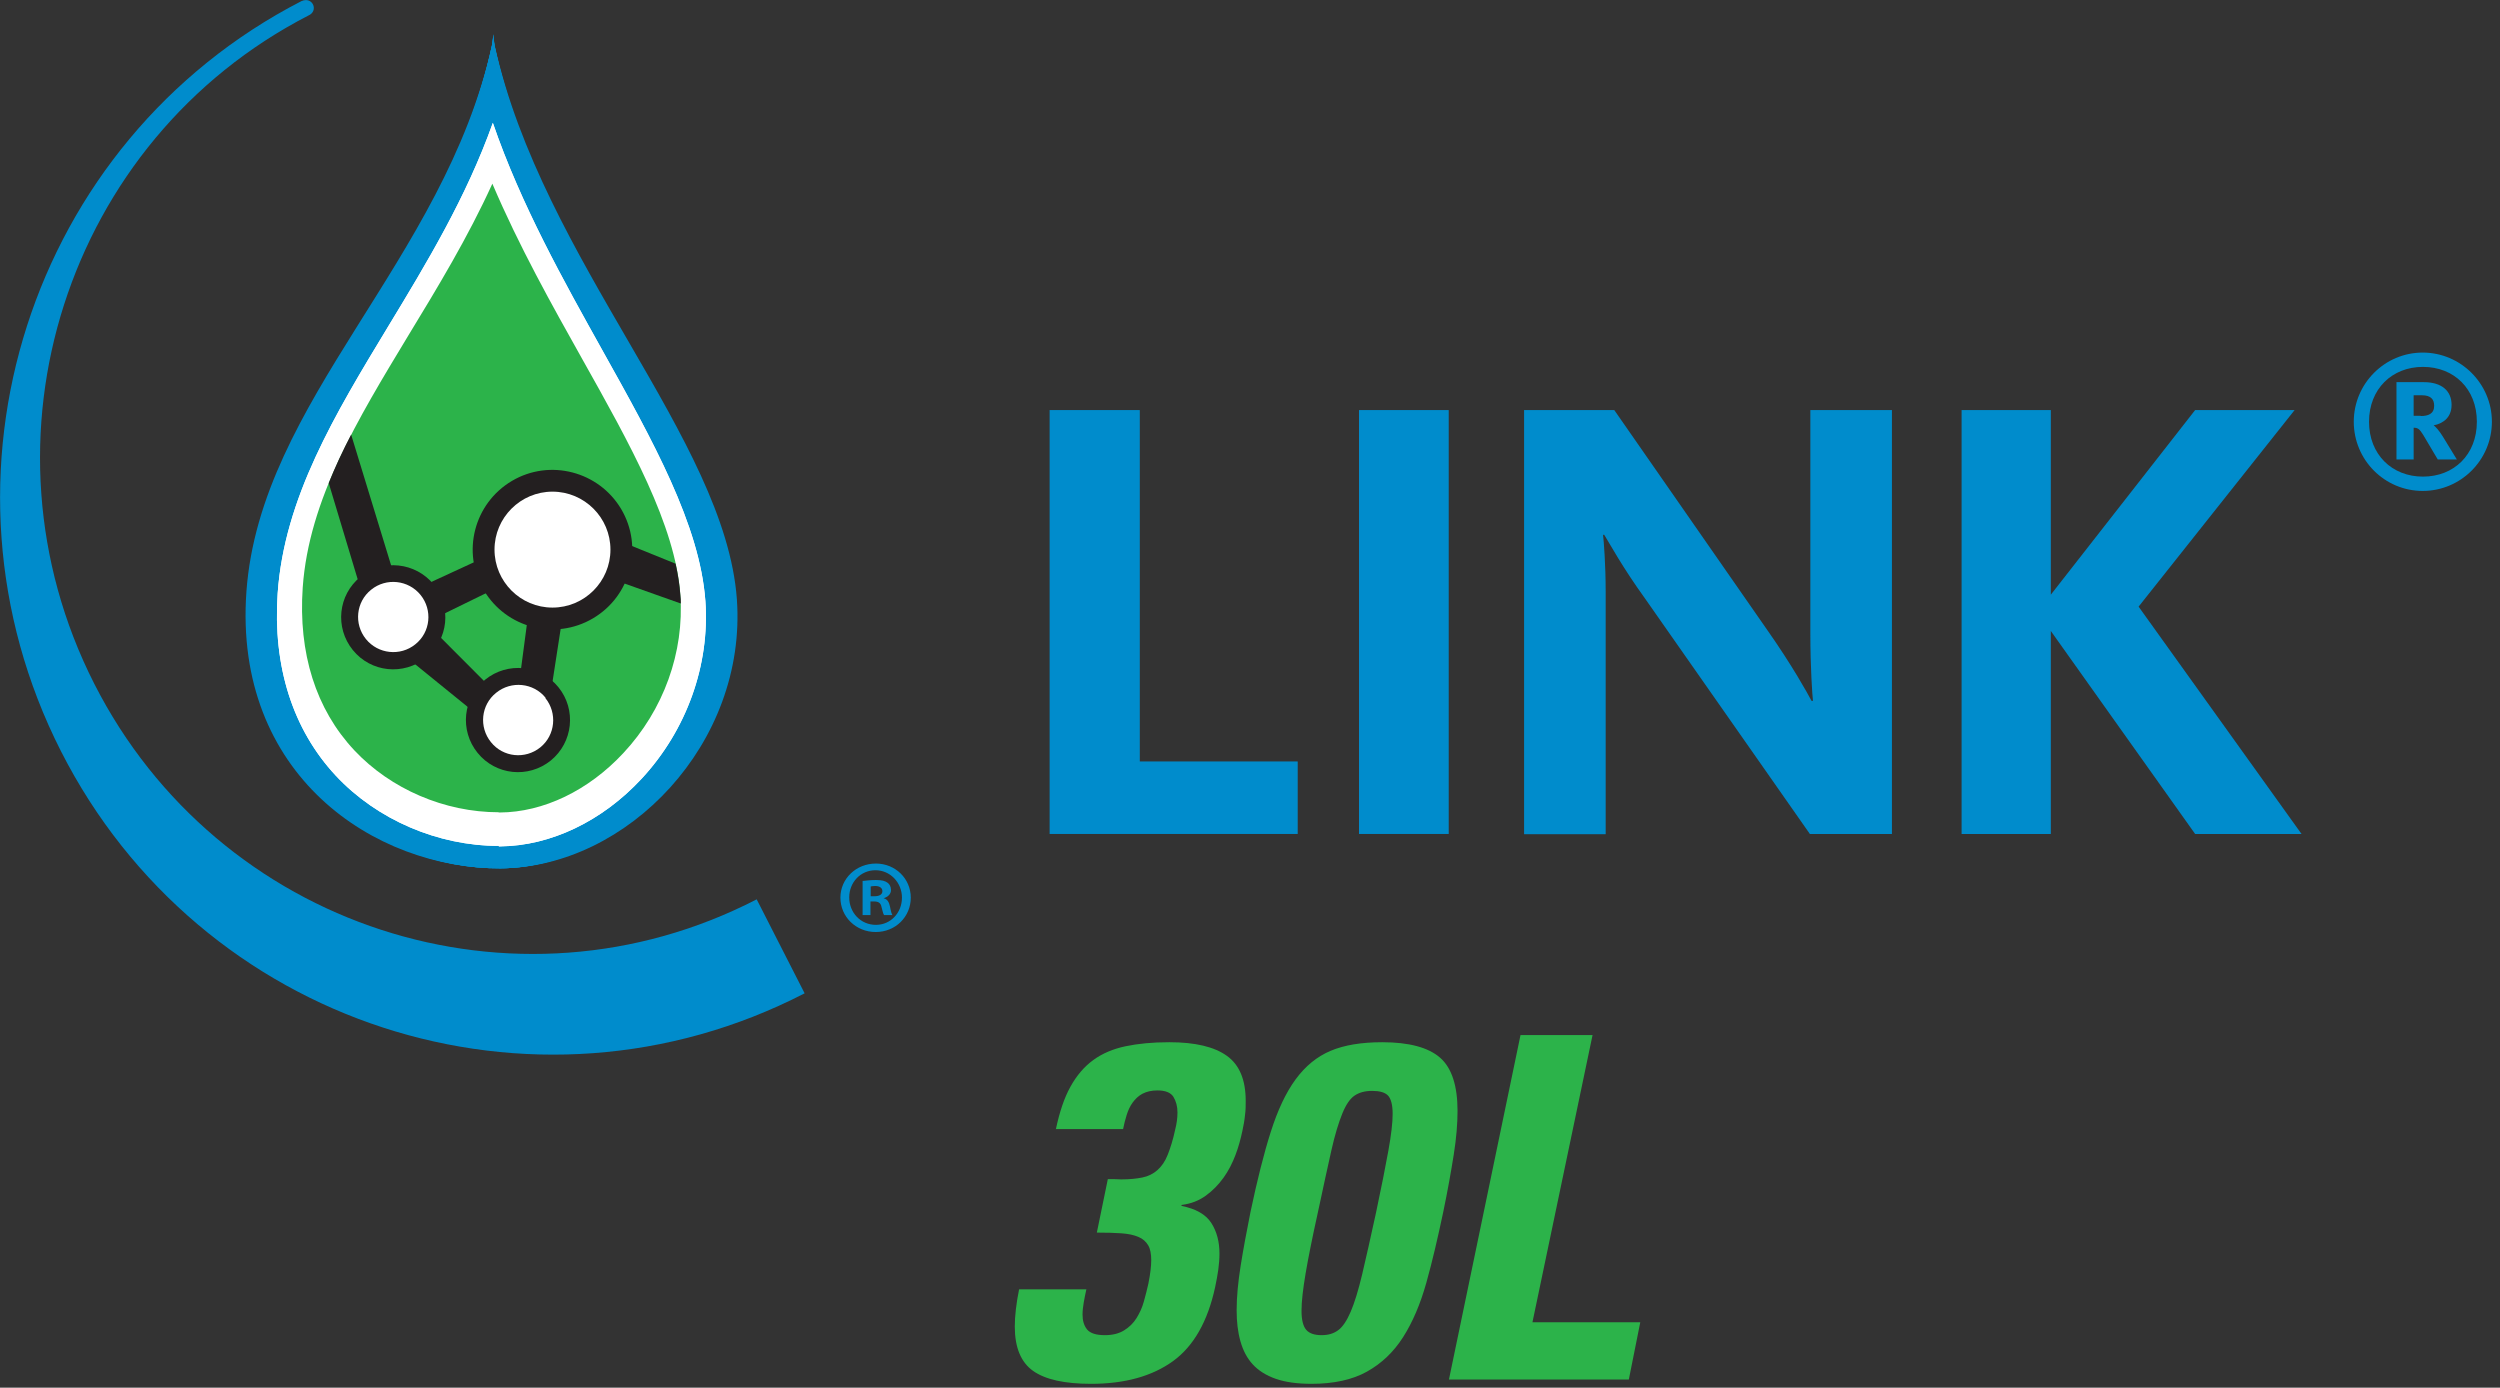
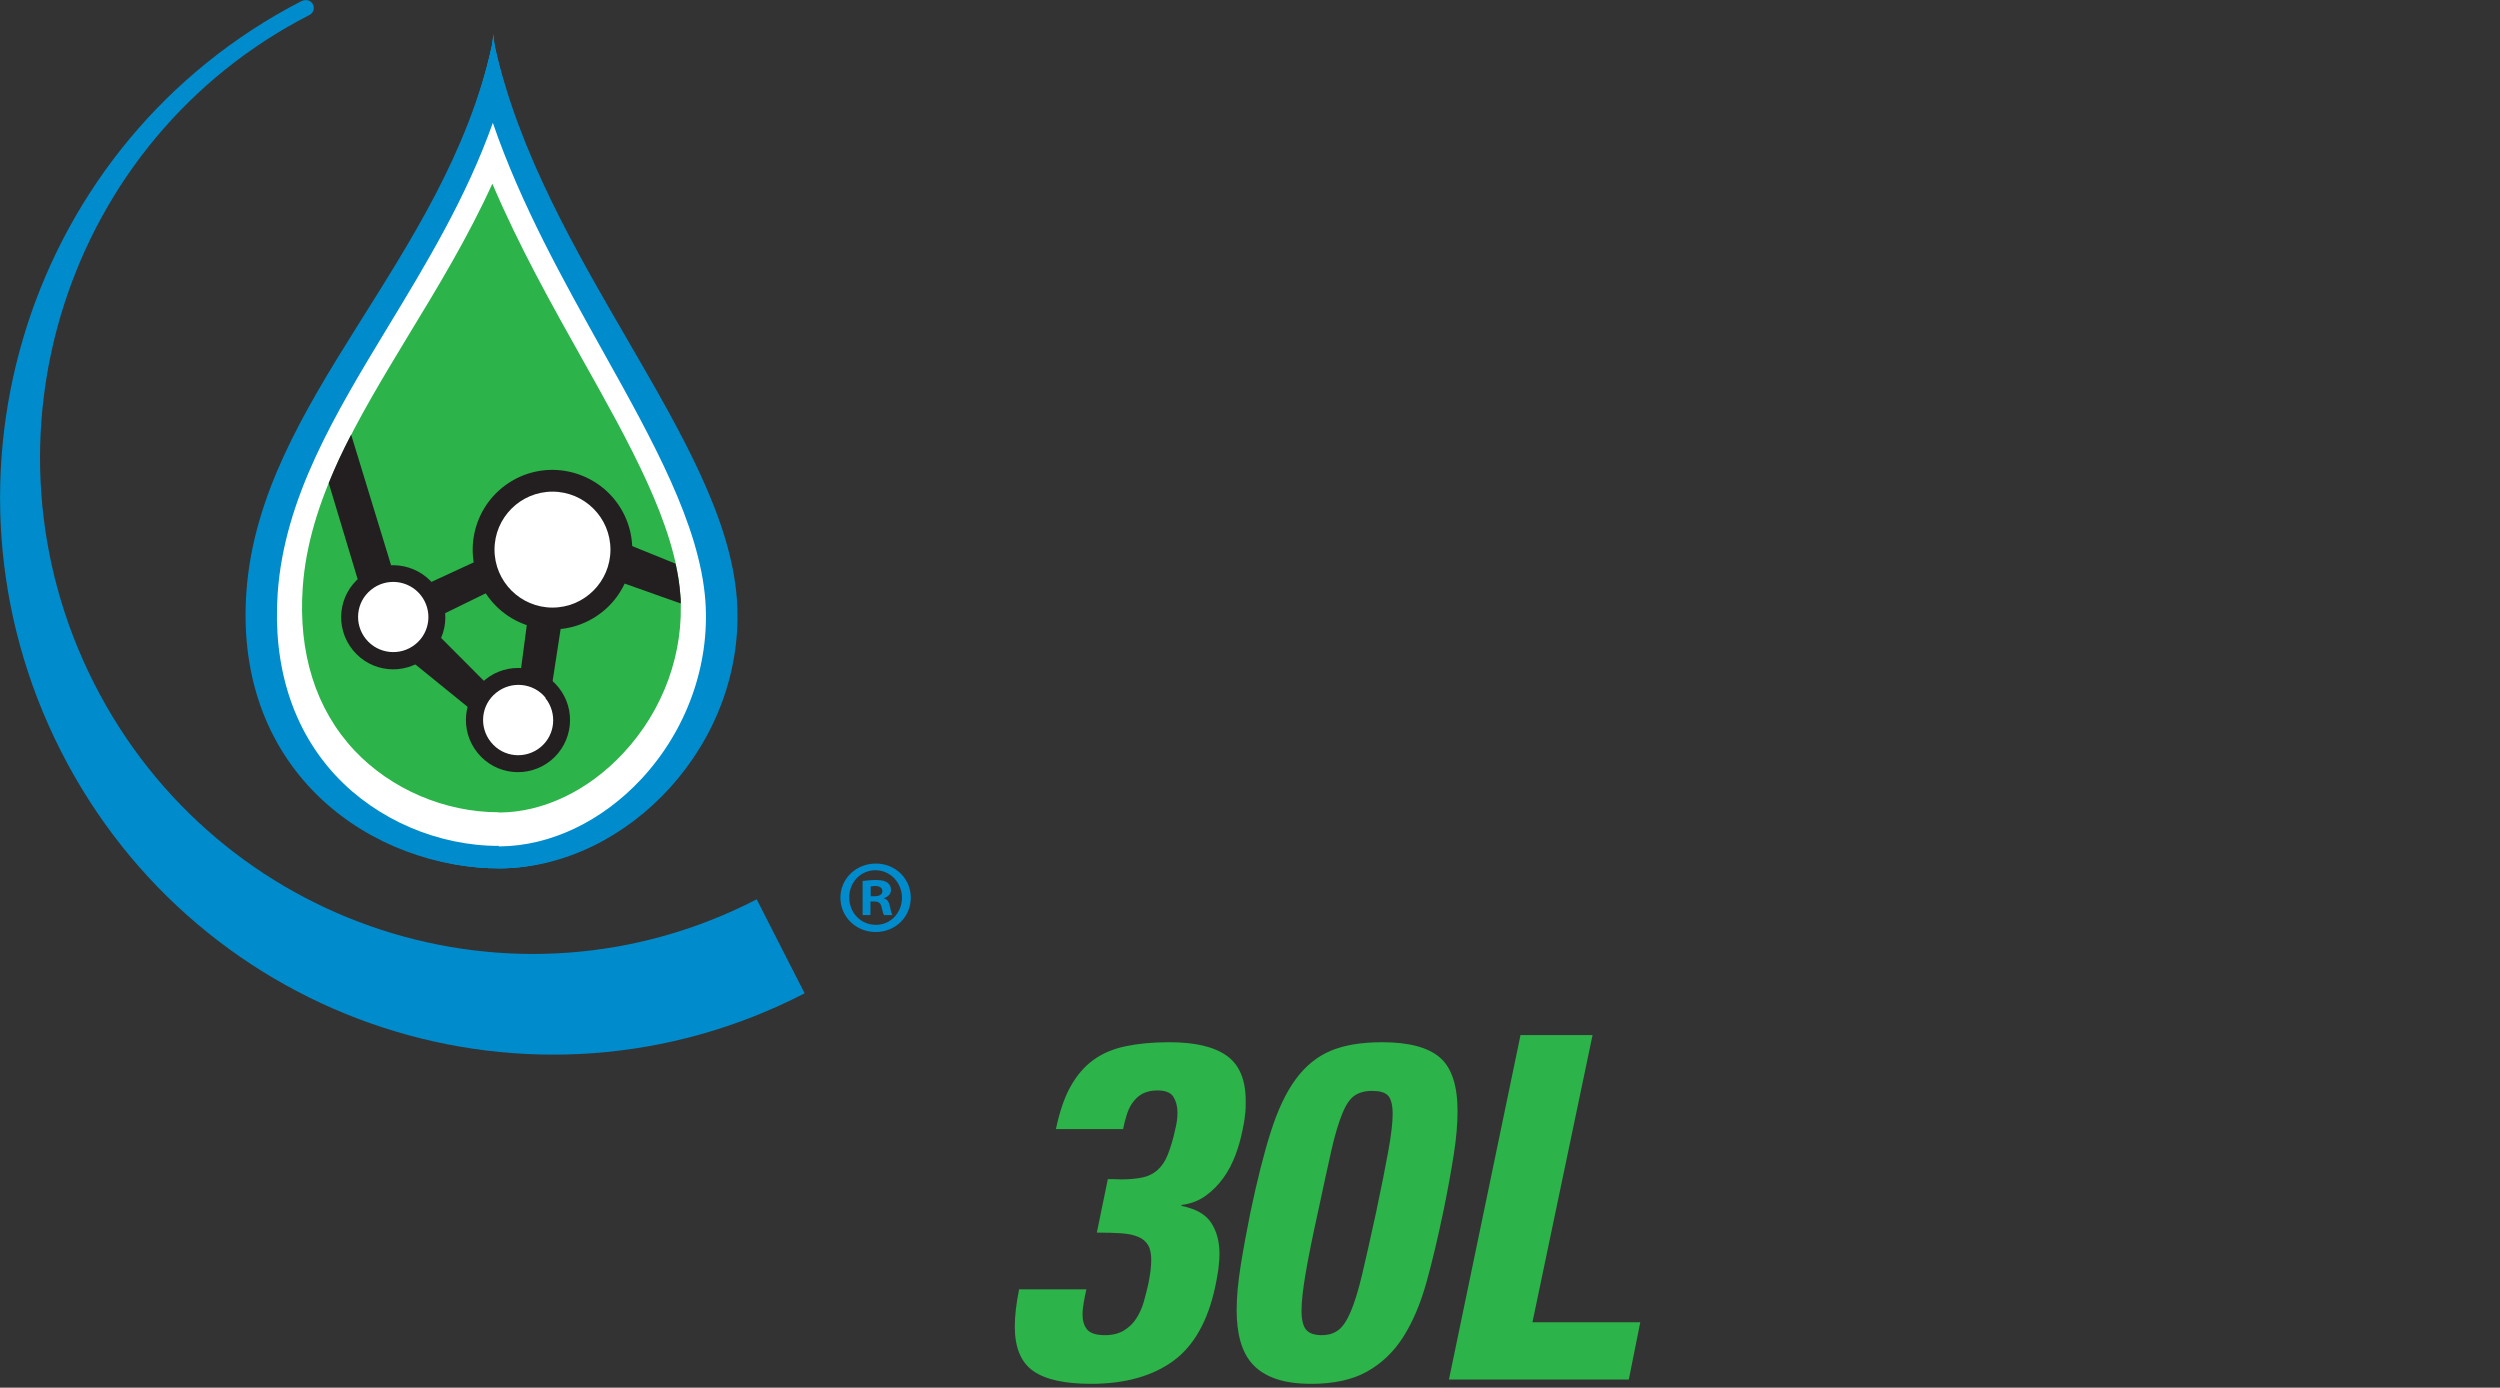
<svg xmlns="http://www.w3.org/2000/svg" viewBox="0 0 104.8 58.17">
  <rect x="0" y="0" width="104.8" height="58.17" fill="#333333" stroke="none" />
  <clipPath id="a">
    <path d="m0 0h104.47v44.21h-104.47z" />
  </clipPath>
  <clipPath id="b">
-     <path d="m0 0h104.47v44.21h-104.47z" />
-   </clipPath>
+     </clipPath>
  <clipPath id="c">
    <path d="m0 0h38.18v44.21h-38.18z" />
  </clipPath>
  <g fill="#2cb34a">
    <path d="m44.26 47.35c.15-.72.35-1.32.61-1.79s.58-.85.97-1.13c.37-.27.82-.46 1.34-.57s1.13-.17 1.84-.17c1.08 0 1.88.19 2.41.57s.79 1.01.79 1.89c0 .19 0 .39-.03.6-.02.21-.06.43-.11.66-.07.33-.16.67-.29 1.01s-.29.66-.5.95-.45.54-.74.75-.62.34-1.01.39l-.02.04c.61.12 1.03.36 1.26.72s.34.79.34 1.28c0 .23-.02.45-.05.68s-.08.47-.13.72c-.31 1.44-.9 2.48-1.77 3.11s-2.02.95-3.43.95c-1.11 0-1.92-.18-2.43-.54s-.77-.98-.77-1.86c0-.44.06-.96.18-1.56h2.82c-.04.19-.08.37-.11.55s-.05.35-.05.51c0 .25.06.46.19.62s.38.24.75.24c.32 0 .59-.07.8-.2s.39-.3.52-.51.24-.44.31-.7.14-.51.19-.75c.08-.4.12-.73.12-.98 0-.27-.04-.48-.13-.63s-.22-.27-.41-.35-.42-.13-.71-.15-.63-.03-1.03-.03l.46-2.24h.29c.09 0 .18.01.27.01.35 0 .64-.03.89-.08s.46-.16.63-.31.32-.36.43-.64.22-.62.31-1.04c.07-.27.1-.51.1-.74 0-.25-.06-.47-.17-.65s-.34-.27-.67-.27c-.25 0-.46.05-.63.14s-.3.22-.41.37-.19.33-.25.52-.11.39-.15.59h-2.82z" />
    <path d="m57.94 43.69c1.13 0 1.94.22 2.43.65s.73 1.18.73 2.23c0 .53-.05 1.15-.16 1.84s-.25 1.49-.44 2.4c-.23 1.09-.46 2.08-.71 2.97s-.57 1.64-.97 2.27-.91 1.11-1.52 1.45-1.39.51-2.32.51c-.6 0-1.1-.07-1.5-.21s-.72-.34-.96-.6-.41-.58-.52-.97-.16-.82-.16-1.3c0-.56.06-1.19.17-1.88s.25-1.44.41-2.24c.28-1.33.56-2.45.85-3.36s.63-1.64 1.04-2.2.9-.96 1.47-1.2 1.29-.36 2.16-.36zm-.42 2.04c-.31 0-.55.07-.74.2s-.36.38-.51.75-.31.88-.46 1.55-.34 1.54-.57 2.62c-.23 1.04-.4 1.89-.51 2.54s-.17 1.17-.17 1.56.07.65.2.8.35.22.64.22.51-.07.7-.21.36-.4.52-.77.32-.89.48-1.56.35-1.53.58-2.58c.23-1.08.4-1.95.52-2.61s.18-1.18.18-1.55-.07-.64-.2-.77-.35-.19-.66-.19z" />
    <path d="m60.74 57.83 3-14.44h3.02l-2.52 12.04h4.52l-.48 2.4z" />
  </g>
  <g clip-path="url(#a)">
    <g clip-path="url(#b)" fill="#008ccc">
      <path d="m98.67 17.68c0-1.6 1.3-2.9 2.89-2.9s2.9 1.3 2.9 2.9-1.3 2.9-2.9 2.9-2.89-1.3-2.89-2.9m5.16 0c0-1.38-.96-2.3-2.26-2.3s-2.26.93-2.26 2.3.96 2.3 2.26 2.3 2.26-.92 2.26-2.3m-3.37-1.66h1.15c.75 0 1.16.37 1.16.95 0 .51-.33.78-.75.86.1.08.23.22.39.48l.58.95h-.8l-.61-1.03c-.15-.24-.22-.3-.4-.3v1.33h-.72v-3.25zm1.02 1.42c.31 0 .56-.09.56-.43 0-.27-.14-.44-.51-.44h-.35v.86h.29z" />
      <path d="m44 17.19h3.78v14.73h6.62v3.04h-10.4z" />
      <path d="m56.97 17.19h3.76v17.77h-3.76z" />
      <path d="m63.88 17.19h3.79l6.4 9.2c1.07 1.52 1.71 2.69 1.87 2.99h.06c-.03-.24-.11-1.44-.11-2.8v-9.39h3.42v17.77h-3.44l-6.91-9.87c-.96-1.33-1.49-2.32-1.71-2.67h-.05c.03.24.11 1.25.11 2.38v10.17h-3.42v-17.77z" />
      <path d="m82.23 17.19h3.74v7.74l6.05-7.74h4.17l-6.54 8.24 6.83 9.53h-4.46l-6.05-8.51v8.51h-3.74z" />
    </g>
    <g clip-path="url(#c)">
      <g fill-rule="evenodd">
        <path d="m30.51 25.12c-.47-6.71-7.83-14.17-9.78-23.2-.1-.63 0-.65-.11 0-1.94 9.03-9.35 14.86-9.91 22.88-.53 7.66 5.14 11.63 10.26 11.6s9.95-5.25 9.53-11.28" fill="#008ccc" />
        <path d="m30.51 25.12c-.47-6.71-7.83-14.17-9.78-23.2-.1-.63 0-.65-.11 0-1.94 9.03-9.35 14.86-9.91 22.88-.53 7.66 5.14 11.63 10.26 11.6s9.95-5.25 9.53-11.28" fill="#008ccc" />
        <path d="m30.89 25.12c-.49-6.71-8.13-14.17-10.15-23.2-.1-.63 0-.65-.12 0-2.02 9.03-9.71 14.86-10.29 22.88-.55 7.66 5.34 11.63 10.66 11.6s10.33-5.25 9.9-11.28" fill="#008ccc" />
-         <path d="m30.51 25.12c-.47-6.71-7.83-14.17-9.78-23.2-.1-.63 0-.65-.11 0-1.94 9.03-9.35 14.86-9.91 22.88-.53 7.66 5.14 11.63 10.26 11.6s9.95-5.25 9.53-11.28" fill="#008ccc" />
-         <path d="m20.91 35.46c-2.56 0-5.11-1.1-6.83-2.94-1.81-1.94-2.65-4.59-2.44-7.65.28-3.99 2.39-7.48 4.63-11.18 1.62-2.67 3.28-5.42 4.39-8.54 1.18 3.44 2.98 6.64 4.6 9.55 2.1 3.76 4.08 7.31 4.31 10.5.19 2.69-.79 5.41-2.67 7.44-1.66 1.79-3.82 2.82-5.93 2.84h-.06z" fill="#fff" />
        <path d="m20.91 35.46c-2.56 0-5.11-1.1-6.83-2.94-1.81-1.94-2.65-4.59-2.44-7.65.28-3.99 2.39-7.48 4.63-11.18 1.62-2.67 3.28-5.42 4.39-8.54 1.18 3.44 2.98 6.64 4.6 9.55 2.1 3.76 4.08 7.31 4.31 10.5.19 2.69-.79 5.41-2.67 7.44-1.66 1.79-3.82 2.82-5.93 2.84h-.06z" fill="#fff" />
        <path d="m20.91 34.05c-2.27 0-4.53-.97-6.06-2.6-1.61-1.72-2.35-4.07-2.16-6.82.26-3.69 2.29-7.03 4.43-10.57 1.23-2.02 2.49-4.1 3.52-6.36 1.12 2.63 2.5 5.09 3.75 7.32 2.02 3.6 3.93 7 4.13 9.93.17 2.39-.7 4.81-2.39 6.62-1.46 1.57-3.35 2.48-5.18 2.49h-.05z" fill="#2cb34a" />
      </g>
      <path d="m23.12 22.07-6.33 2.92-2.07-6.77c-.35.67-.67 1.35-.94 2.03l1.8 5.98.62.64 5.57 4.52 1.09-.86 1.06-6.87 4.62 1.64c0-.12 0-.24-.02-.36-.03-.43-.1-.86-.2-1.31l-4.22-1.71-1 .15zm-1.52 7.79-3.75-3.76 4.54-2.22z" fill="#231f20" />
      <path d="m18.18 24.5c.76.94.62 2.31-.32 3.07s-2.31.62-3.07-.32-.62-2.31.32-3.07c.93-.76 2.31-.61 3.07.32" fill="#231f20" />
      <path d="m17.63 24.94c.51.63.42 1.56-.22 2.07-.63.51-1.56.41-2.07-.22s-.42-1.56.22-2.07c.63-.51 1.56-.41 2.07.22" fill="#fff" />
      <path d="m23.41 28.81c.76.94.61 2.31-.32 3.07-.94.76-2.31.62-3.07-.32s-.62-2.31.32-3.07 2.31-.62 3.07.32" fill="#231f20" />
      <path d="m22.86 29.26c.51.63.42 1.56-.21 2.07s-1.56.42-2.07-.22c-.51-.63-.42-1.56.22-2.07.63-.51 1.56-.42 2.07.21" fill="#fff" />
      <path d="m26.04 21.34c.94 1.59.41 3.64-1.18 4.58s-3.64.41-4.58-1.18-.41-3.64 1.18-4.58 3.64-.4 4.58 1.18" fill="#231f20" />
      <path d="m25.59 23.04c0 1.34-1.09 2.43-2.43 2.43s-2.43-1.09-2.43-2.43 1.09-2.43 2.43-2.43 2.43 1.09 2.43 2.43" fill="#fff" />
      <path d="m33.73 41.64c-11.4 5.88-25.35 1.33-31.18-10.16s-1.31-25.56 10.08-31.43c.48-.22.74.41.3.6-10.15 5.23-14.18 17.77-8.98 28.01 5.19 10.22 17.63 14.28 27.77 9.04z" fill="#008ccc" />
      <path d="m36.72 36.2c-.83 0-1.49.63-1.49 1.43s.65 1.44 1.48 1.44 1.47-.64 1.47-1.44-.65-1.43-1.46-1.43m0 2.57c-.64 0-1.12-.51-1.12-1.15s.48-1.14 1.1-1.14 1.11.52 1.11 1.15-.47 1.14-1.09 1.14" fill="#008ccc" />
      <path d="m37.05 37.67v-.02c.17-.05.3-.17.3-.34 0-.14-.06-.25-.15-.31-.1-.07-.22-.11-.49-.11-.24 0-.42.03-.55.04v1.43h.33v-.57h.16c.18 0 .27.07.3.22.05.18.07.3.11.35h.35c-.03-.05-.06-.13-.1-.35-.04-.19-.11-.31-.25-.35m-.4-.09h-.16v-.41s.1-.02.18-.02c.21 0 .31.09.31.22 0 .15-.15.21-.33.21" fill="#008ccc" />
    </g>
  </g>
</svg>